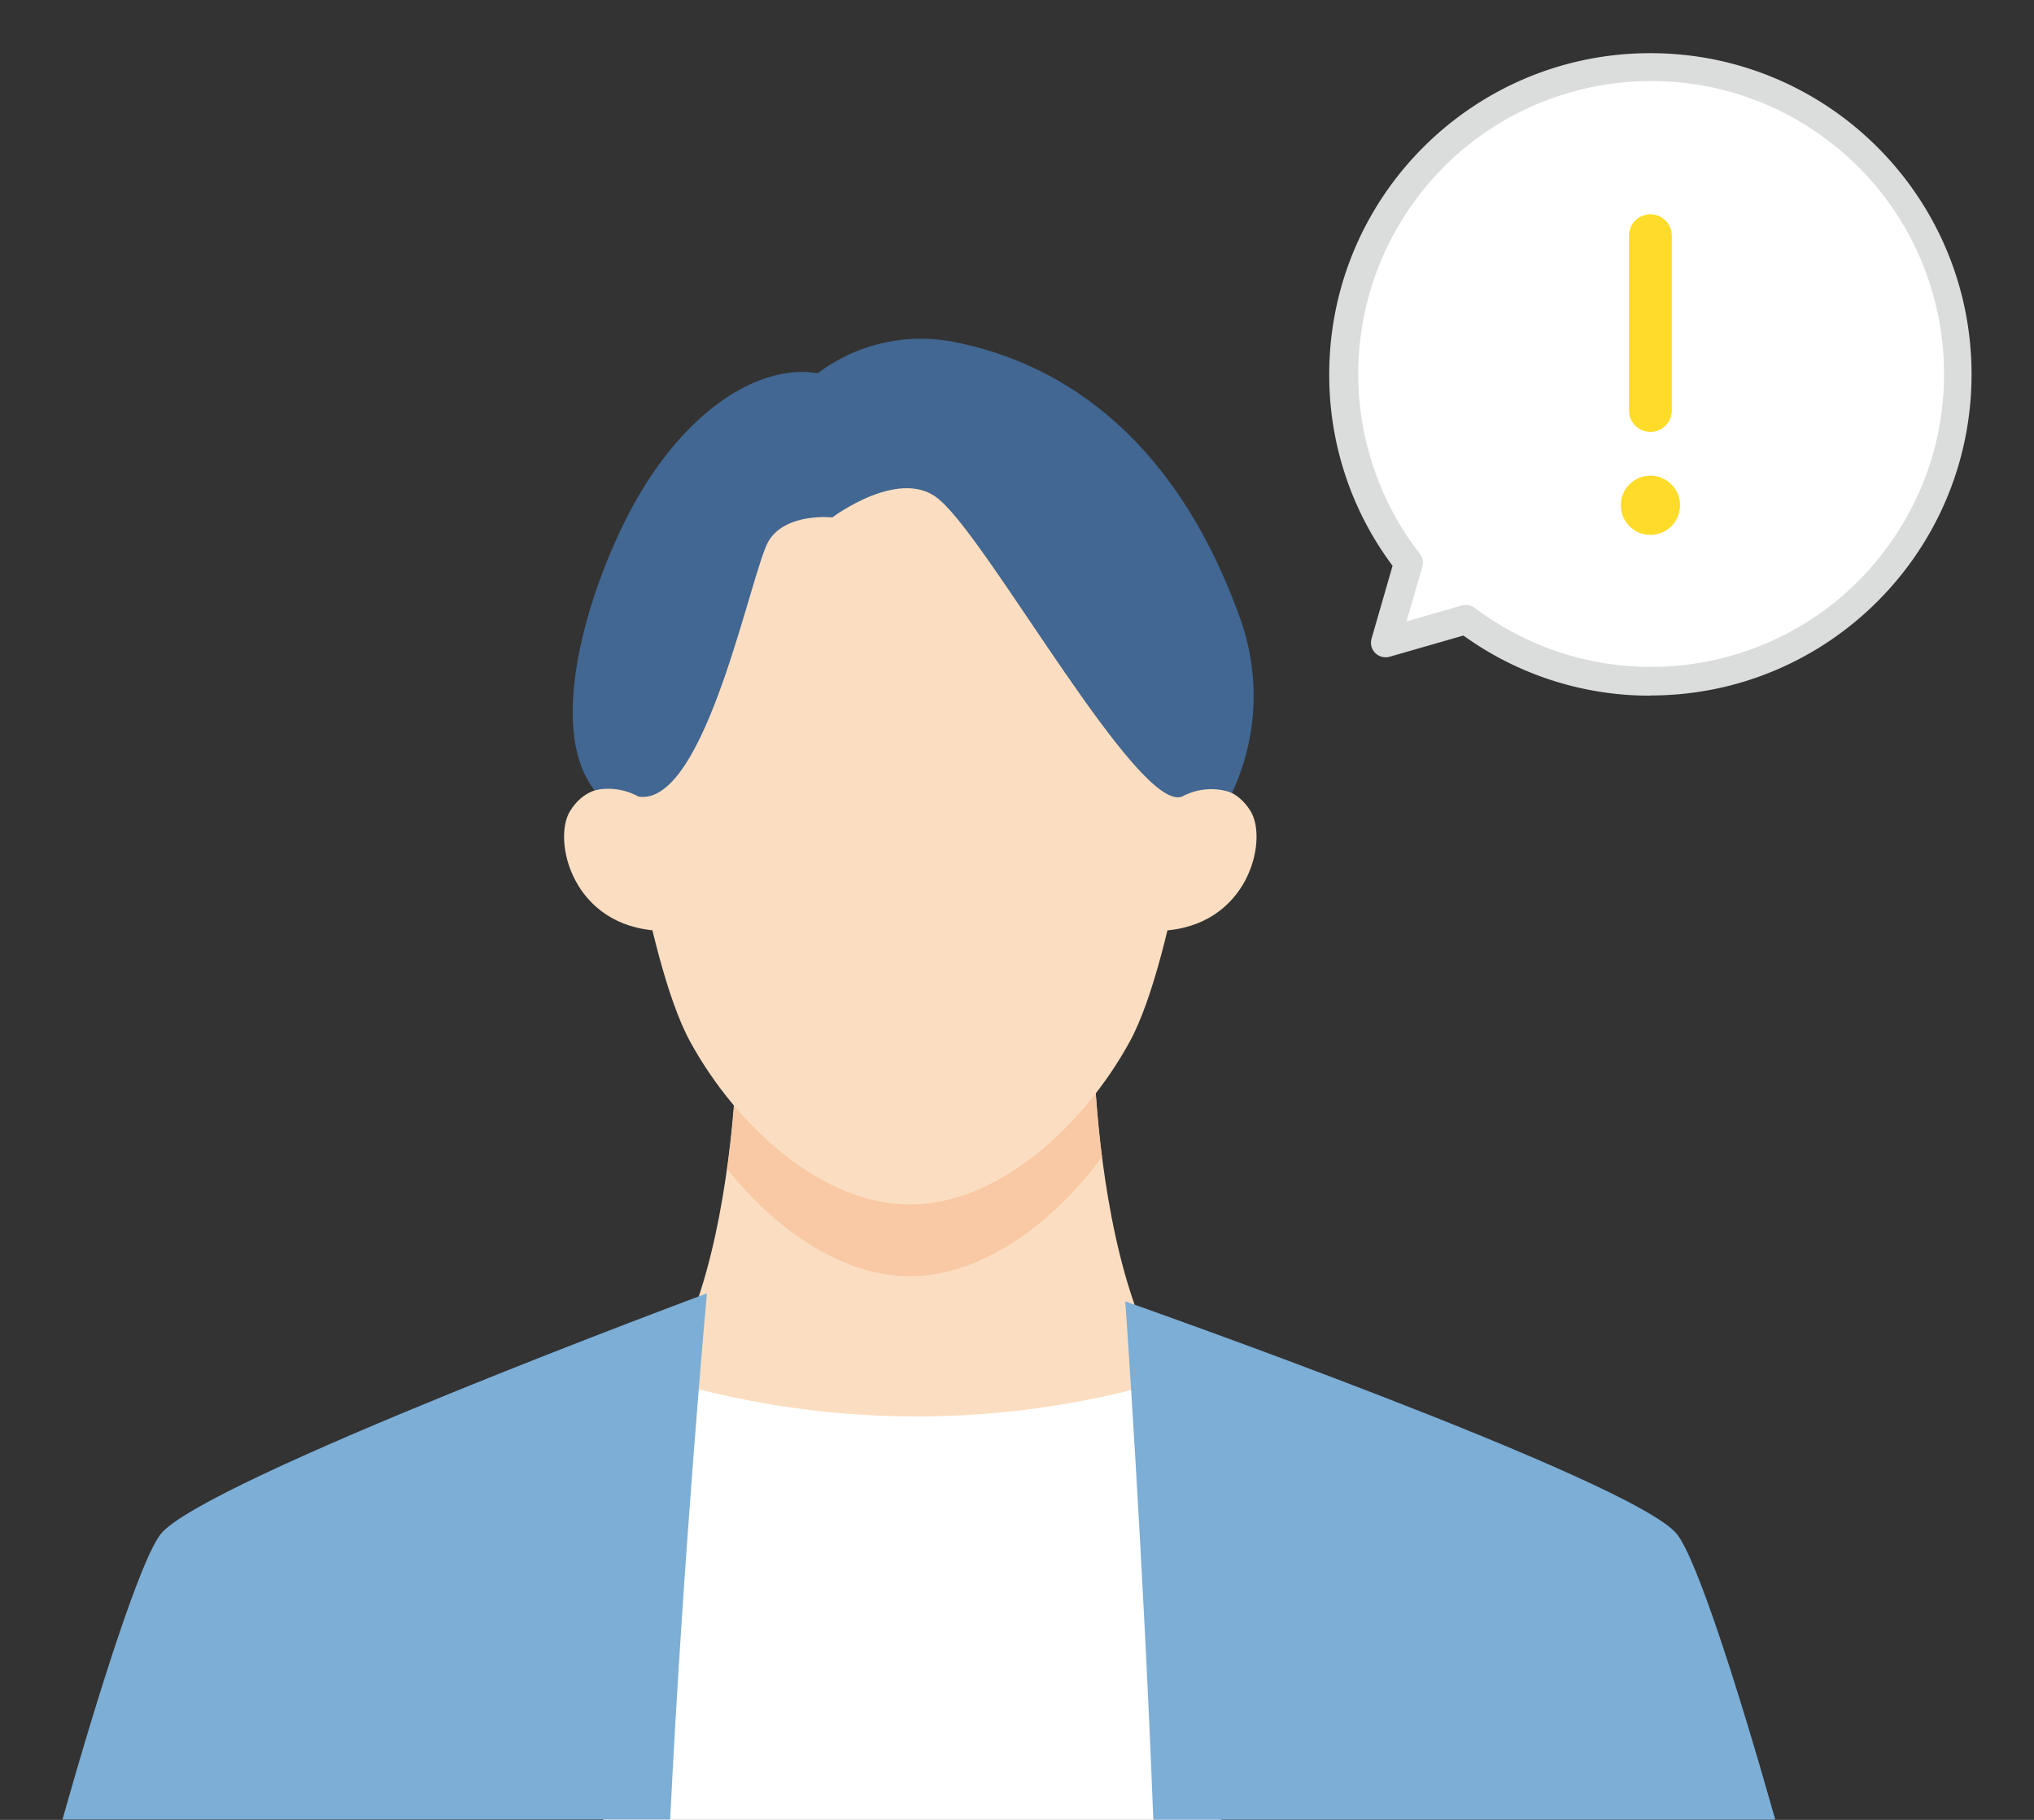
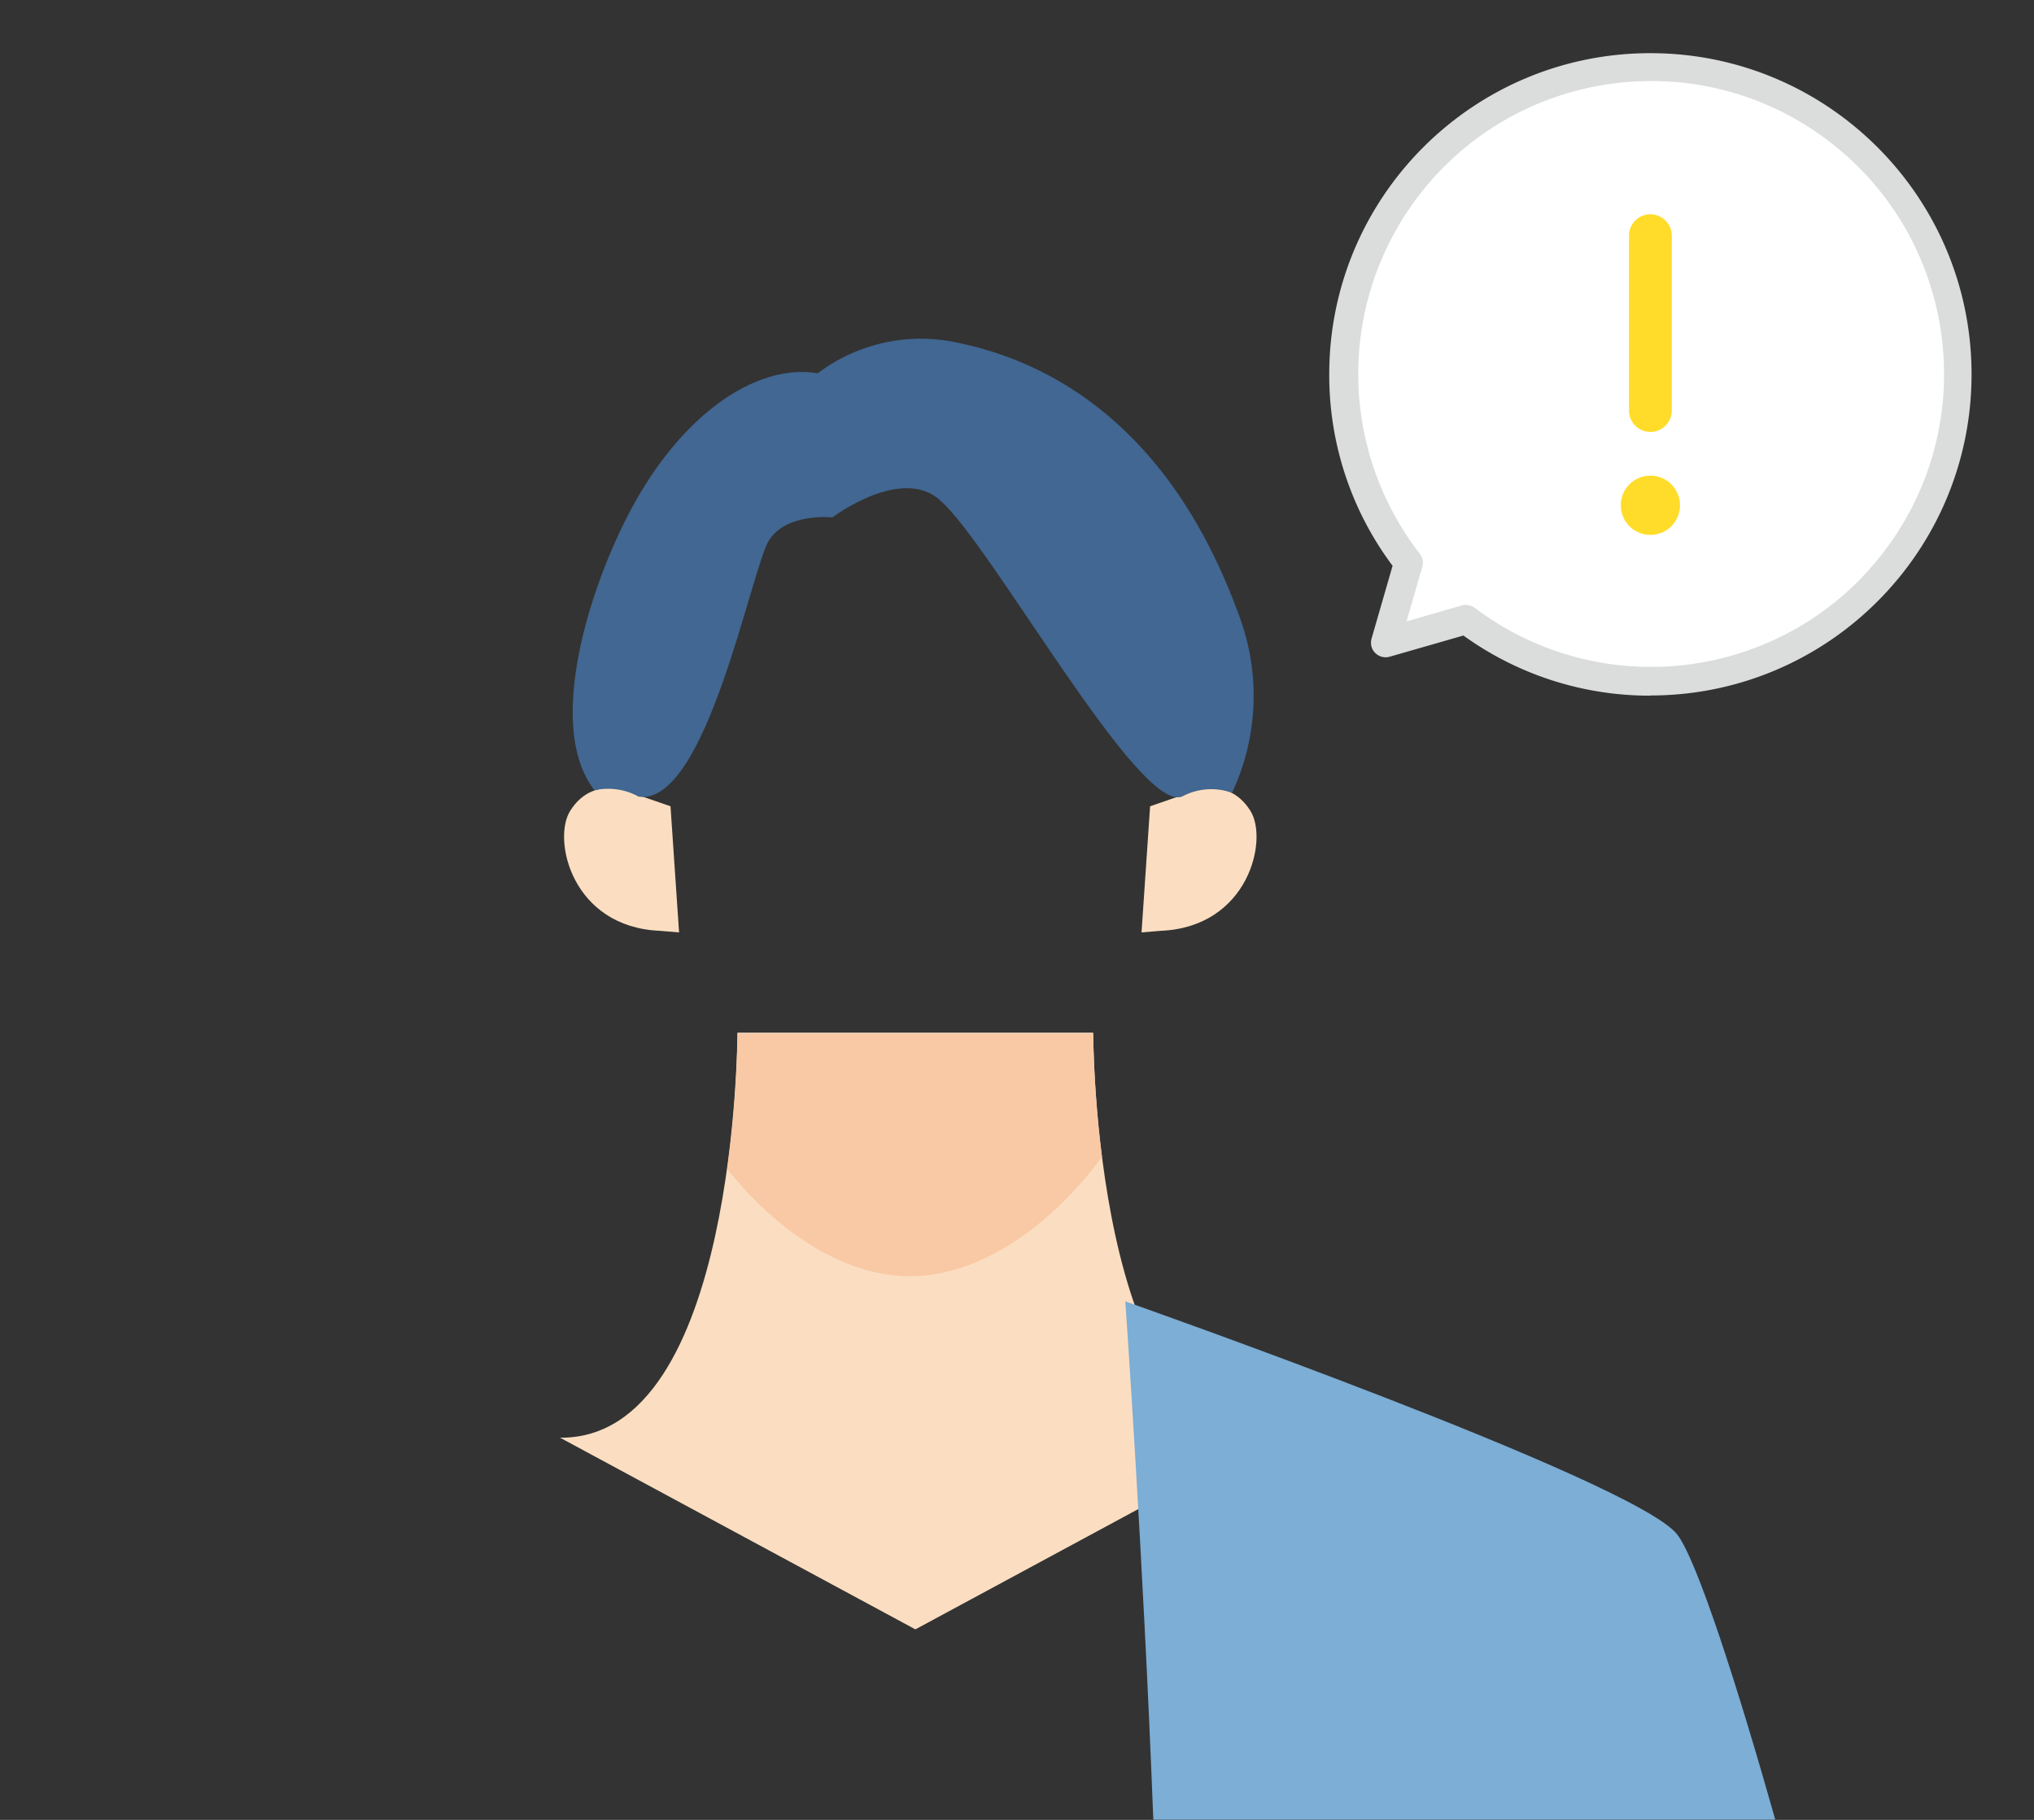
<svg xmlns="http://www.w3.org/2000/svg" id="_レイヤー_1" width="114" height="102">
  <rect width="100%" height="100%" fill="#333333" stroke="none" />
  <defs>
    <style>.cls-2{fill:#fff}.cls-3{fill:#ffdc29}.cls-4{fill:#fbdec1}.cls-5{fill:#7caed6}</style>
  </defs>
  <g id="trouble_ill05">
    <g id="_グループ_7520">
      <g id="mark">
        <g id="_グループ_7512">
          <g id="_グループ_7510">
            <path id="_パス_4348" class="cls-2" d="M92.5 3.83c-9.48 0-17.16 7.68-17.17 17.16 0 3.82 1.28 7.54 3.63 10.56l-1.29 4.48 4.52-1.3c7.58 5.69 18.34 4.17 24.04-3.41 5.69-7.58 4.17-18.34-3.41-24.04a17.178 17.178 0 00-10.31-3.44z" />
            <path id="_パス_4349" d="M92.5 38.99c-3.76.01-7.43-1.17-10.48-3.37l-4.14 1.19a.827.827 0 01-1.01-.56.859.859 0 010-.45l1.18-4.09c-2.32-3.1-3.56-6.86-3.55-10.73 0-9.94 8.06-18 18-18s18 8.06 18 18-8.06 18-18 18zm-10.33-5.08c.18 0 .35.06.49.16 7.24 5.46 17.54 4.01 22.99-3.23 5.46-7.24 4.01-17.54-3.23-22.99-7.24-5.46-17.54-4.01-22.99 3.23a16.43 16.43 0 00.15 19.96c.16.21.21.47.14.72l-.89 3.07 3.11-.9c.07-.02.15-.03.22-.03z" fill="#dbdcdc" />
          </g>
          <g id="_グループ_7511">
            <path id="_パス_4350" class="cls-3" d="M92.5 24.21c-.66 0-1.2-.54-1.2-1.2v-9.8c0-.67.54-1.2 1.2-1.2s1.2.54 1.2 1.2v9.8c0 .66-.54 1.2-1.2 1.2z" />
            <path id="_パス_4351" class="cls-3" d="M94.16 28.32c0 .92-.74 1.66-1.66 1.66s-1.66-.74-1.66-1.66.74-1.66 1.66-1.66c.92 0 1.66.74 1.66 1.66z" />
          </g>
        </g>
      </g>
    </g>
    <g id="_グループ_7528">
      <path id="_パス_4379" class="cls-4" d="M51.31 91.32l19.9-10.74c-9.93.09-9.94-22.7-9.94-22.7H41.33s-.01 22.79-9.94 22.7L51.3 91.32z" />
      <path id="_パス_4380" d="M51 71.53c4.05 0 8.02-2.97 10.76-6.68-.29-2.29-.45-4.6-.49-6.91H41.34c-.04 2.54-.23 5.07-.58 7.58 2.7 3.4 6.44 6.01 10.24 6.01z" fill="#f8c9a4" />
-       <path id="_パス_4381" class="cls-4" d="M67.58 40.04s-1.65 13.57-4.26 18.34-7.41 9.13-12.32 9.13-9.71-4.36-12.32-9.13-4.26-18.34-4.26-18.34.89-17.55 16.58-17.55 16.58 17.55 16.58 17.55z" />
      <path id="_パス_4382" class="cls-4" d="M65.06 52.17c4.92-.21 6.03-5.1 5.03-6.71-1.41-2.28-3.95-.85-3.95-.85l-1.68.58-.48 7.07 1.08-.09z" />
      <path id="_パス_4383" class="cls-4" d="M36.98 52.17c-4.92-.21-6.03-5.1-5.03-6.71 1.41-2.28 3.95-.85 3.95-.85l1.68.58.48 7.07-1.08-.09z" />
      <path id="_パス_4384" d="M69.05 44.44c1.47-3.13 1.61-6.72.39-9.96-3.89-10.71-10.66-14.21-15.71-15.26-2.76-.62-5.64 0-7.9 1.7-3.43-.59-8.04 2.35-11.1 8.9-2.32 4.97-3.81 11.42-1.41 14.47.84-.18 1.72-.06 2.47.36 3.81.56 6.32-12.83 7.32-14.38S46.65 29 46.65 29s3.94-2.97 6.09-.91c2.86 2.53 11.07 17.45 13.5 16.56.87-.47 1.9-.55 2.82-.21z" fill="#416792" />
-       <path id="_パス_4385" class="cls-2" d="M66.54 77.02a49.746 49.746 0 01-30.46-.04L33.8 102h34.66l-1.91-24.97z" />
-       <path id="_パス_4386" class="cls-5" d="M37.56 101.99c.74-15 2.06-29.5 2.06-29.5S11.33 83 9 85.99c-1.11 1.43-3.4 8.57-5.5 15.99h34.06z" />
      <path id="_パス_4387" class="cls-5" d="M99.5 101.99C97.4 94.56 95.11 87.42 94 86c-2.33-3-30.93-13.06-30.93-13.06s1 14.2 1.57 29.05h34.87z" />
    </g>
  </g>
</svg>